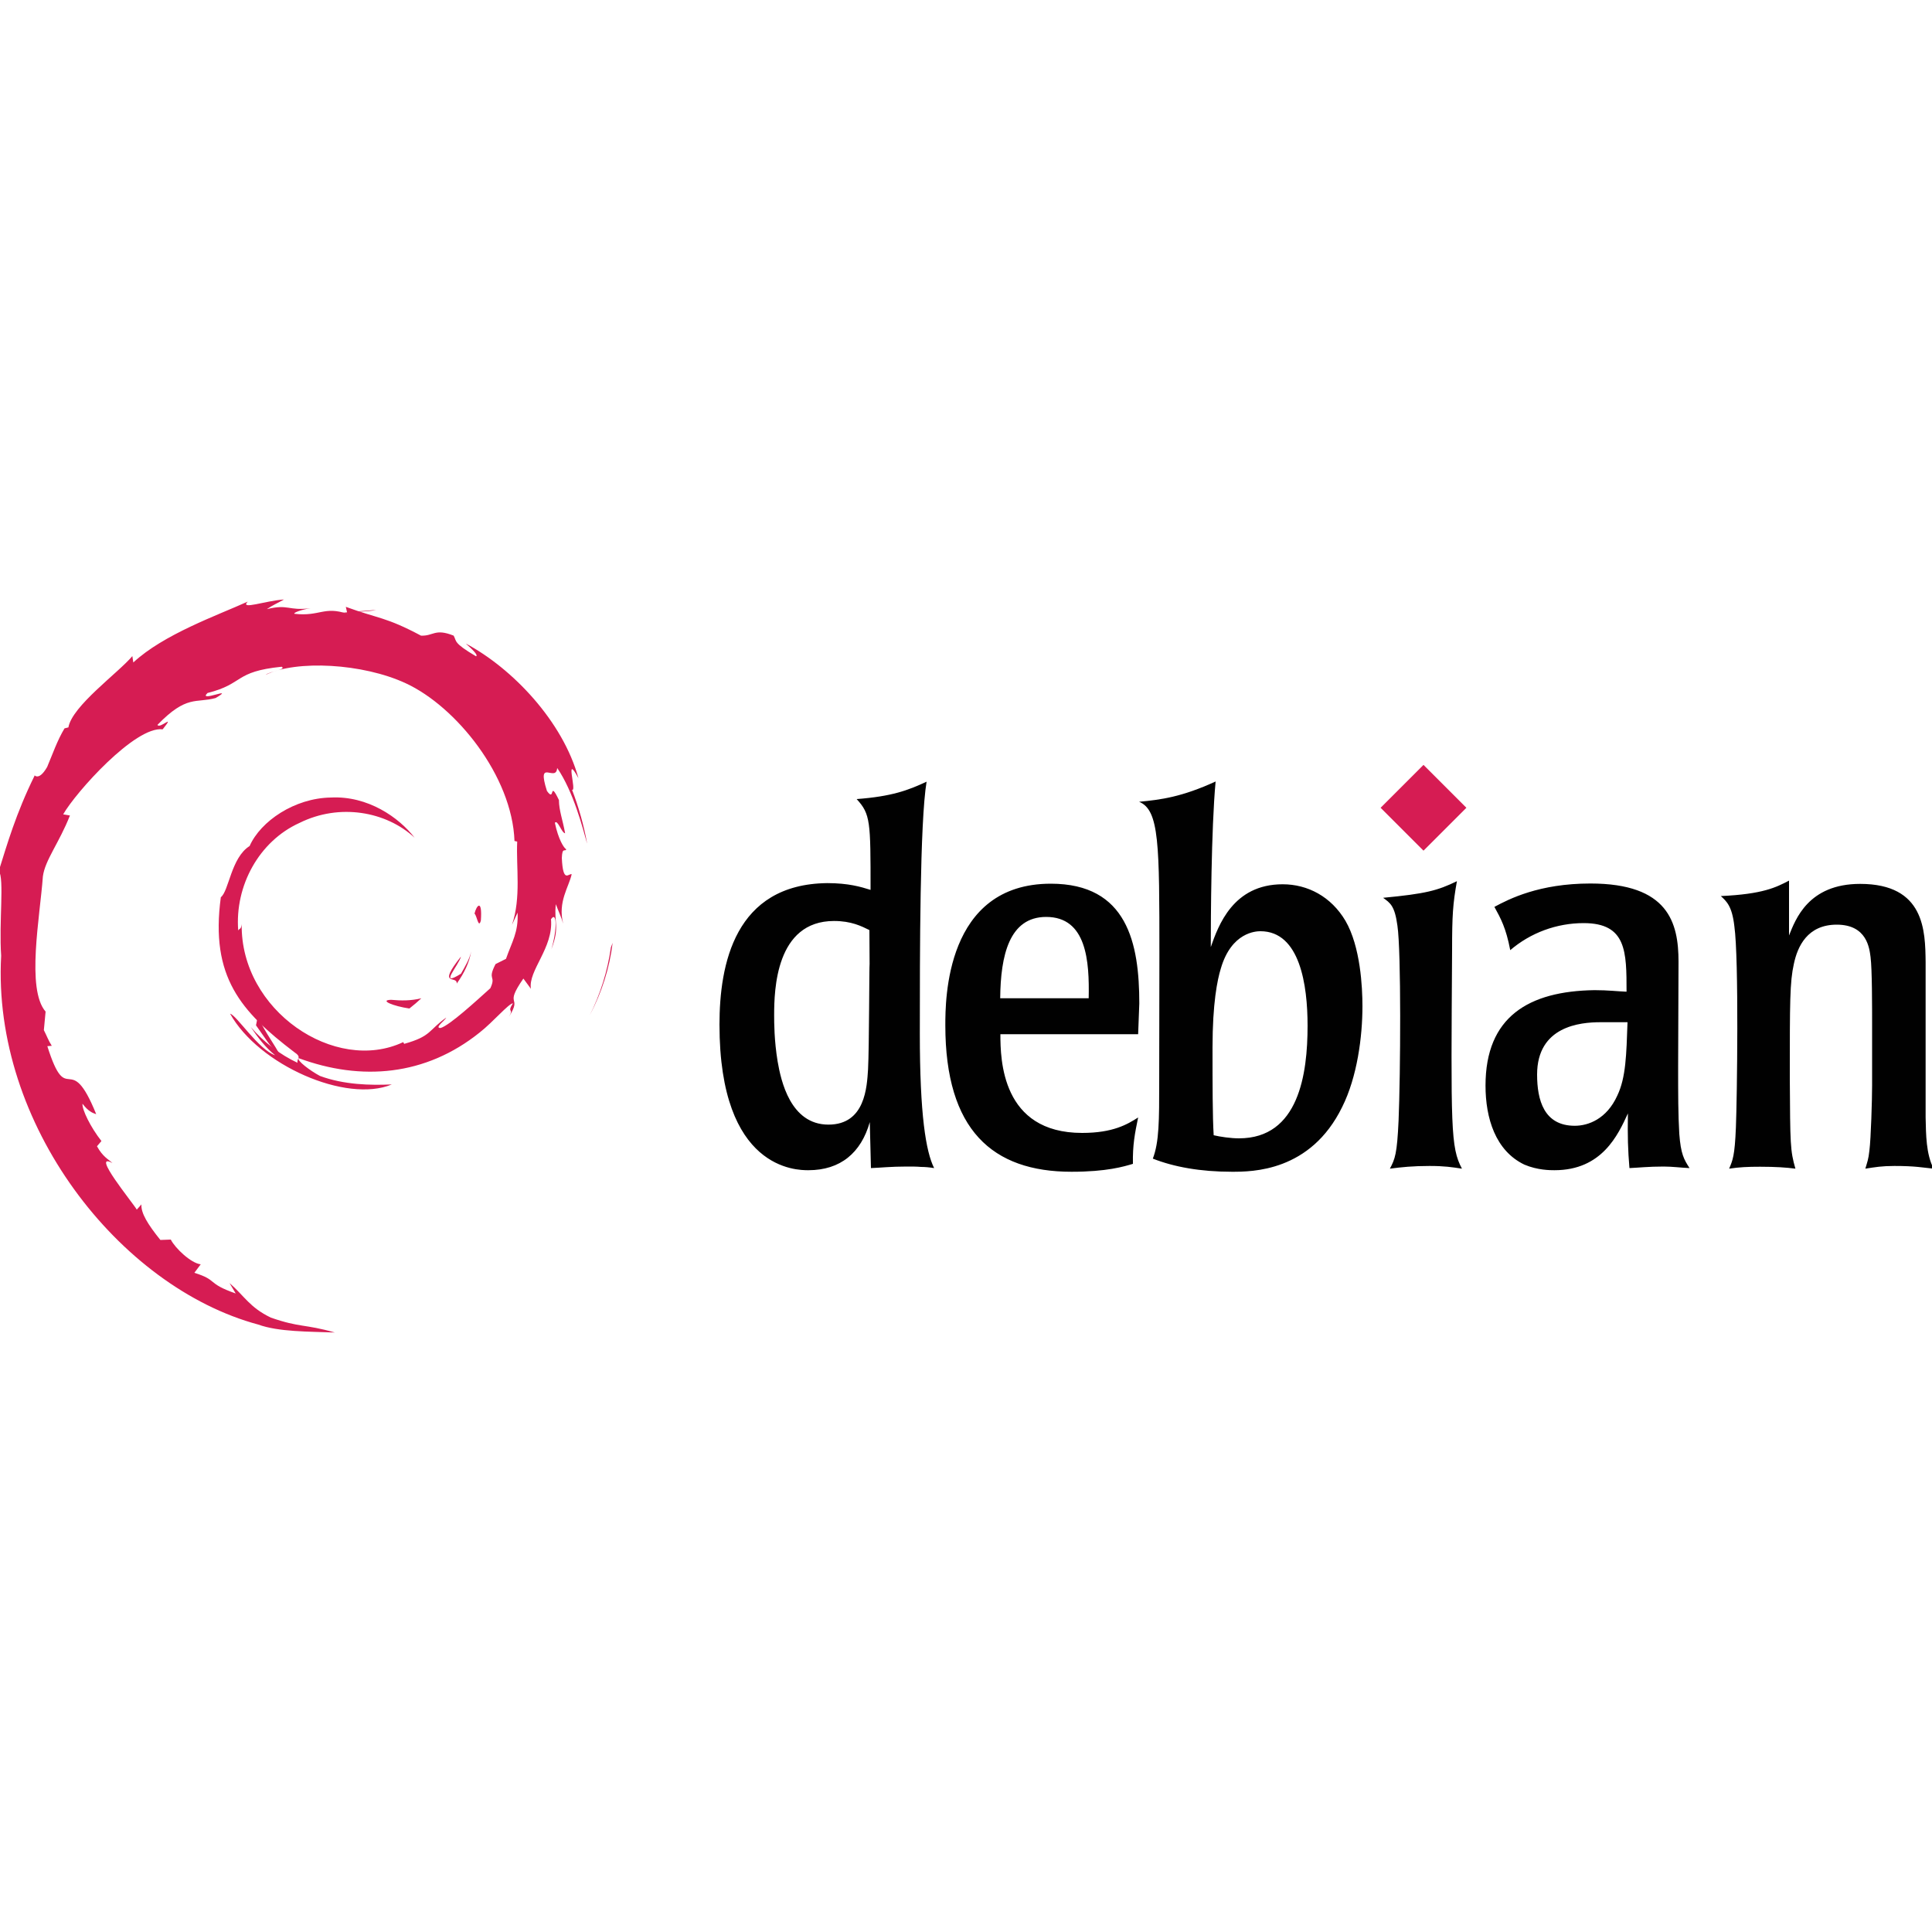
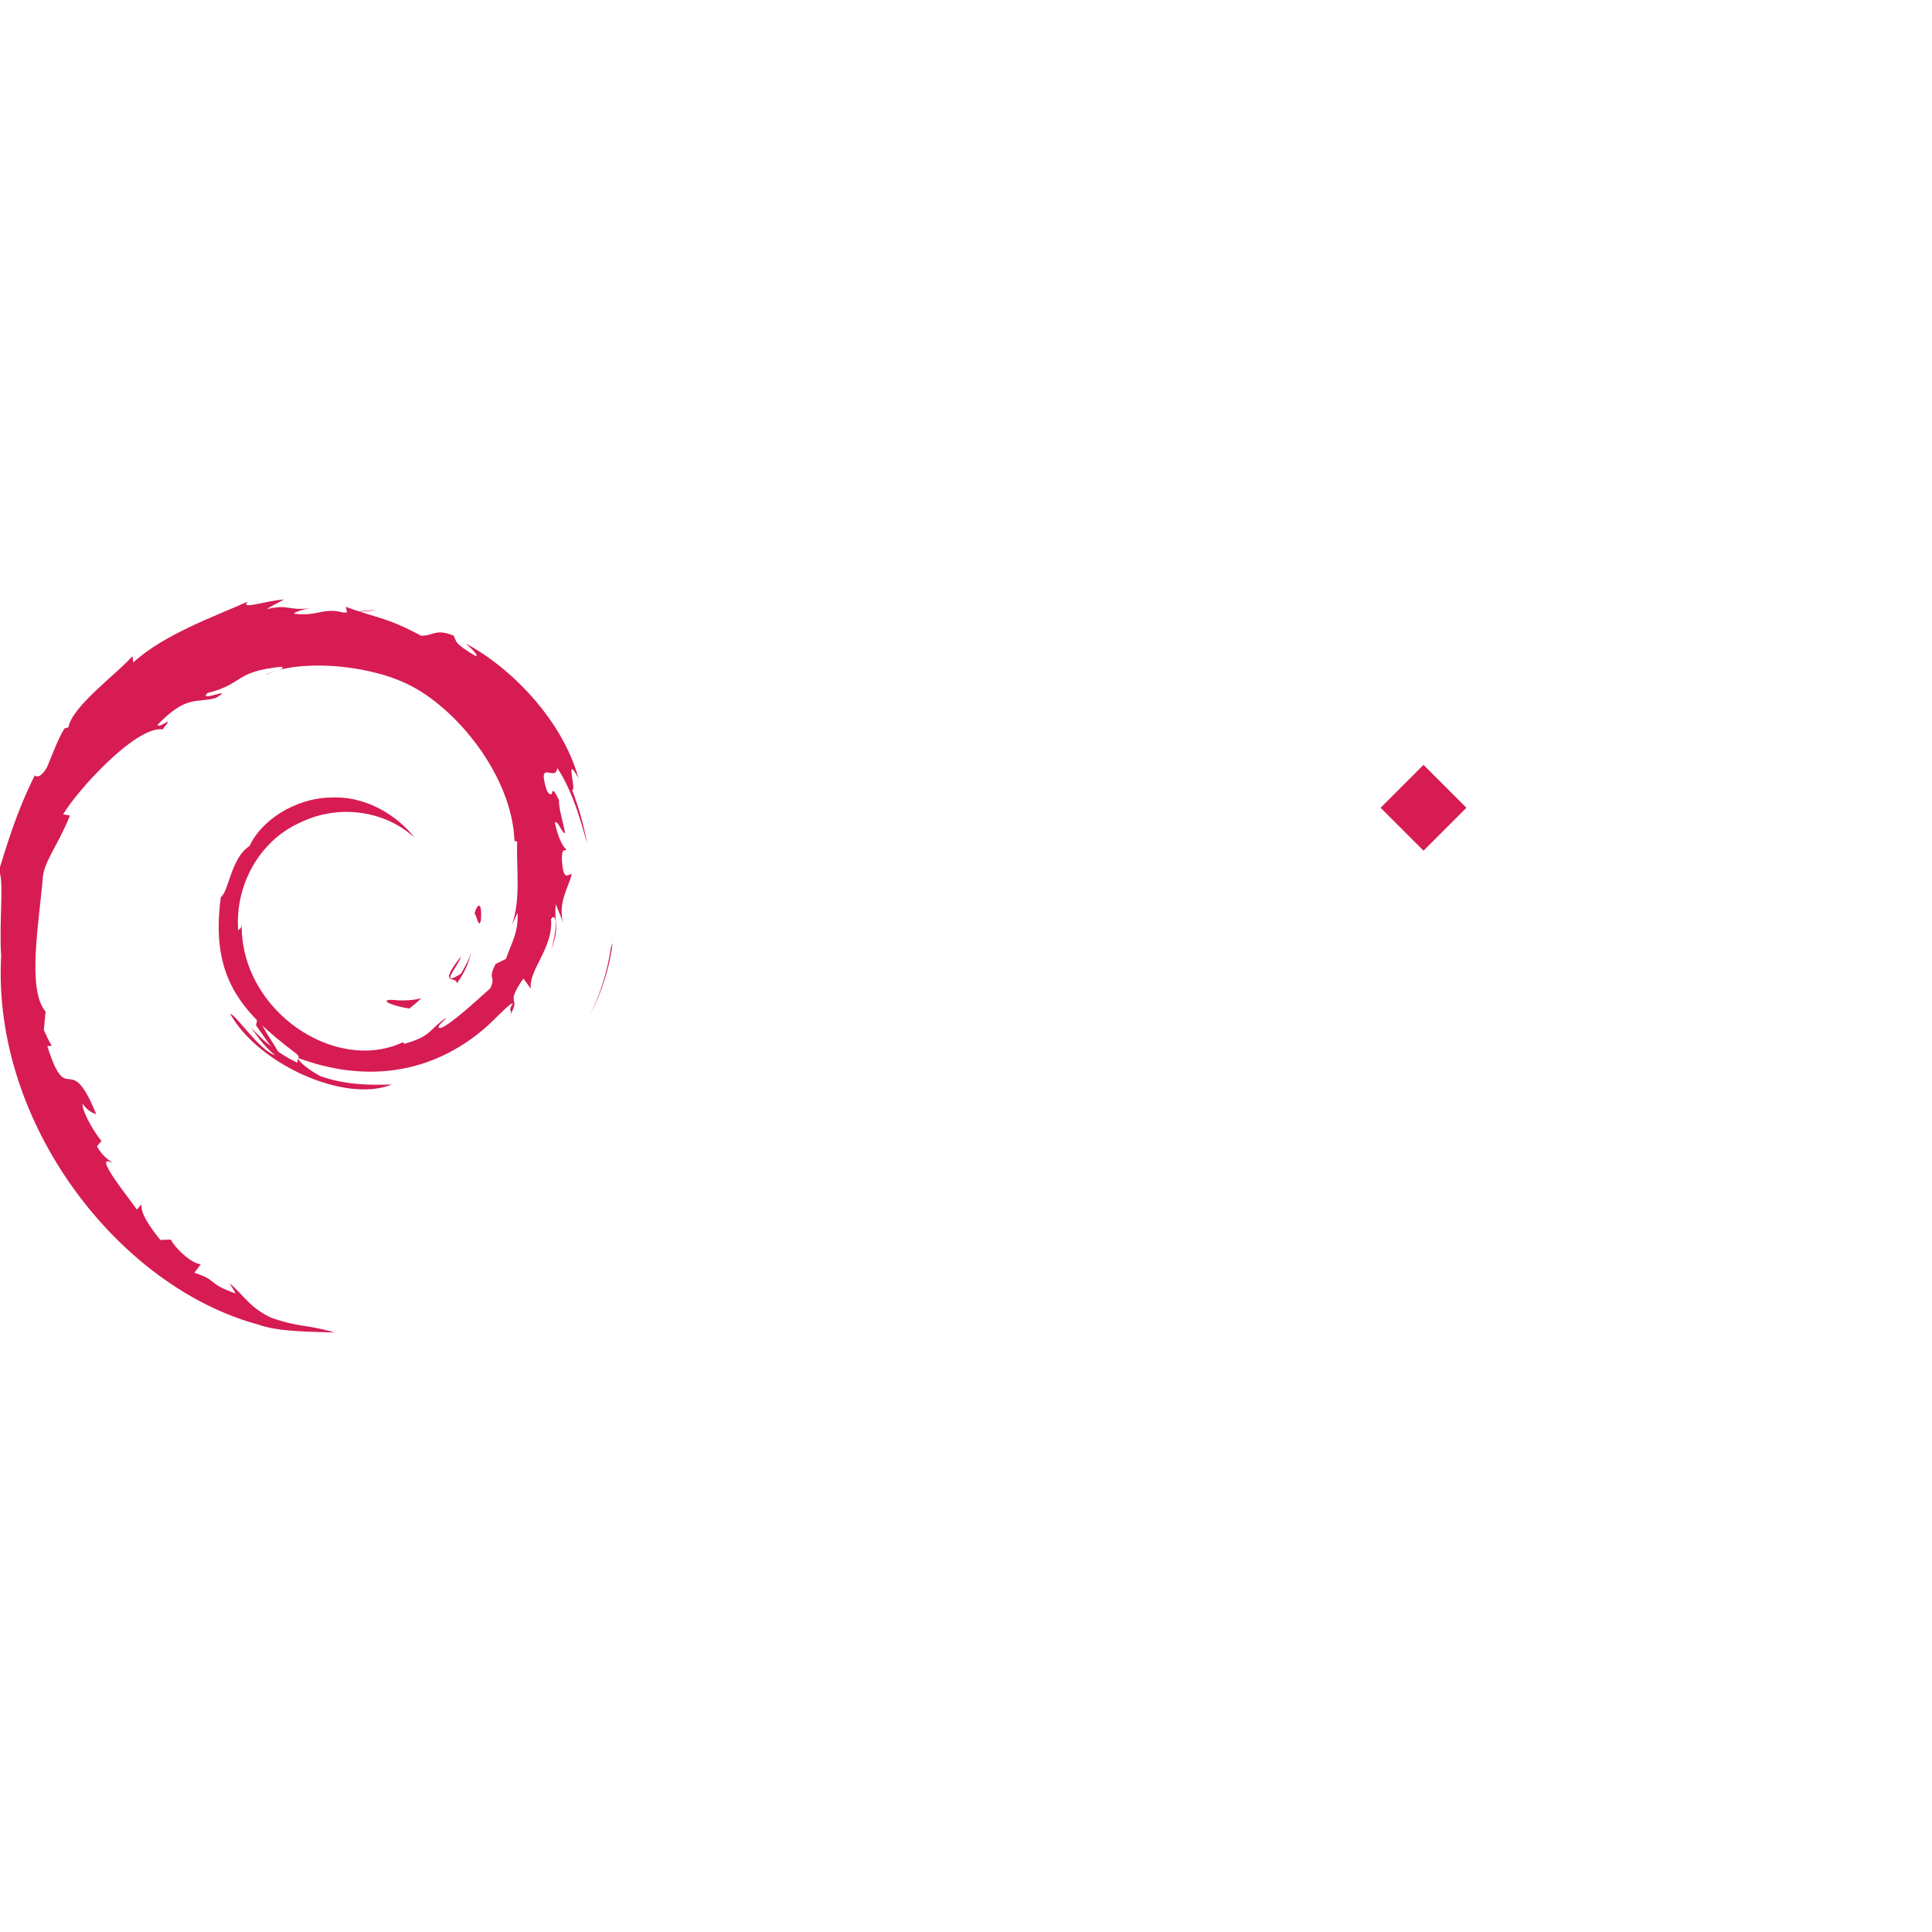
<svg xmlns="http://www.w3.org/2000/svg" version="1.1" id="Layer_1" x="0px" y="0px" viewBox="0 0 1000 1000" style="enable-background:new 0 0 1000 1000;" xml:space="preserve">
  <style type="text/css">
	.st0{fill:#D61C53;}
	.st1{fill:#010101;}
</style>
  <g>
    <g>
      <path class="st0" d="M202.4,517.5c-6.3,0.2,1.2,3.3,9.5,4.5c2.3-1.8,4.4-3.6,6.2-5.3C212.9,518,207.6,518,202.4,517.5     M236.4,509.1c3.8-5.3,6.5-10.8,7.5-16.7c-0.9,4.2-3.2,7.8-5.3,11.6c-11.9,7.4-1.1-4.4,0-8.9C225.9,511.1,236.8,504.6,236.4,509.1     M248.9,476.4c0.8-11.4-2.3-7.8-3.3-3.5C246.8,473.7,247.7,481.1,248.9,476.4 M178.4,320.7c3.3,0.6,7.4,1.1,6.8,1.8    C188.8,321.8,189.7,321,178.4,320.7 M185.2,322.7l-2.4,0.5l2.3-0.2L185.2,322.7 M267.9,472.4c0.5,10.2-3,15.2-6,23.9l-5.4,2.7    c-4.5,8.7,0.5,5.6-2.7,12.5c-6.9,6.2-21.2,19.4-25.8,20.6c-3.3,0,2.3-3.9,3-5.4c-9.3,6.5-7.5,9.6-21.8,13.6l-0.5-0.9    c-35.2,16.6-84.3-16.3-83.6-61.1c-0.3,2.9-1.1,2.1-1.8,3.3c-1.8-23,10.7-46.2,31.8-55.7c20.6-10.2,44.7-6,59.5,7.7    c-8.1-10.5-24.2-21.8-43.4-20.8c-18.7,0.3-36.3,12.2-42,25.1c-9.6,6-10.7,23.3-14.9,26.5c-5.6,41.3,10.5,59.2,37.9,80.1    c4.4,2.9,1.2,3.3,1.8,5.6c-9-4.2-17.5-10.7-24.2-18.5c3.6,5.3,7.5,10.5,12.6,14.6c-8.6-2.9-20-20.8-23.3-21.5    c14.8,26.5,60.1,46.5,83.7,36.6c-11,0.5-24.8,0.2-37.2-4.4c-5.1-2.7-12.2-8.1-11-9.2c32.4,12,65.7,9.2,93.7-13.3    c7.1-5.6,14.9-14.9,17.2-15.1c-3.3,5.1,0.6,2.4-2,6.9c7.1-11.4-3-4.7,7.4-19.7l3.9,5.3c-1.5-9.5,11.7-21.1,10.4-36    c3-4.5,3.3,5,0.2,15.5c4.5-11.7,1.2-13.6,2.3-23.3c1.2,3.3,2.9,6.8,3.8,10.1c-2.9-11.3,3-19.1,4.4-25.6c-1.5-0.6-4.5,5-5.1-8.4    c0.2-5.9,1.7-3,2.3-4.5c-1.2-0.6-4.1-5.1-5.9-13.7c1.4-2,3.5,5.3,5.3,5.4c-1.2-6.8-3.2-11.9-3.2-17.2c-5.3-11-1.8,1.5-6.2-4.7    c-5.6-17.5,4.7-4.1,5.3-11.9c8.4,12.2,13.3,31.3,15.5,39.2c-1.7-9.6-4.4-19-7.8-27.9c2.6,1.1-4.1-19.7,3.3-6    c-8-29.4-34.2-56.9-58.3-69.7c3,2.7,6.6,6,5.3,6.6c-12-7.1-9.9-7.7-11.6-10.7c-9.8-3.9-10.4,0.3-16.9,0    c-18.4-9.8-22-8.7-38.9-14.9l0.8,3.6c-12.2-4.1-14.2,1.5-27.4,0c-0.8-0.6,4.2-2.3,8.4-2.9c-11.7,1.5-11.3-2.3-22.7,0.5    c2.9-2,5.9-3.3,8.9-5c-9.6,0.6-23,5.6-18.8,1.1c-15.7,7.1-43.5,16.9-59.2,31.5l-0.5-3.3c-7.2,8.6-31.2,25.8-33.1,36.9l-2,0.5    c-3.8,6.3-6.2,13.4-9,20c-4.8,8.3-7.1,3.2-6.5,4.5c-9.6,19.4-14.3,35.8-18.5,49.2c2.9,4.4,0,26.4,1.2,44    c-4.8,87,61,171.5,133.1,190.9c10.5,3.8,26.2,3.6,39.6,4.1c-15.8-4.5-17.8-2.4-33.1-7.7c-11-5.3-13.6-11.1-21.4-17.9l3.2,5.4    c-15.4-5.4-8.9-6.8-21.4-10.7l3.3-4.4c-5-0.5-13.3-8.4-15.5-12.8l-5.4,0.2c-6.5-8.1-10.1-13.9-9.8-18.4l-2.4,2.7    c-2-3.5-24.1-30.3-12.6-24.1c-2.1-2-5-3.2-8-8.7l2.3-2.7c-5.6-7.1-10.1-16.3-9.8-19.3c3,3.9,5,4.7,7.1,5.4    c-14-34.6-14.8-2-25.3-35.2l2.3-0.2c-1.7-2.6-2.7-5.4-4.1-8.1l0.9-9.6c-10.1-11.6-2.9-49.2-1.4-70c1.1-8.4,8.4-17.3,14-31.5    l-3.5-0.6c6.5-11.4,37.3-45.8,51.5-44c6.9-8.7-1.4,0-2.7-2.3c15.2-15.7,19.9-11.1,30.1-13.9c11-6.5-9.5,2.6-4.2-2.6    c19.1-4.8,13.6-11.1,38.4-13.6c2.6,1.5-6,2.3-8.3,4.2c15.8-7.8,50.3-6,72.6,4.4c25.9,12,55,47.9,56.2,81.6l1.4,0.3    c-0.6,13.4,2.1,28.9-2.7,43.1L267.9,472.4" />
      <path class="st0" d="M133.4,526.3l-0.9,4.4c4.2,5.7,7.5,11.7,12.8,16.1C141.4,539.4,138.5,536.4,133.4,526.3 M143.2,525.8    c-2.3-2.4-3.5-5.4-5-8.3c1.4,5.1,4.2,9.5,6.9,14L143.2,525.8 M317.1,488l-0.9,2.4c-1.7,12-5.4,24.1-11,35.2    C311.4,513.9,315.5,501.1,317.1,488 M179.6,317.7c4.2-1.5,10.5-0.9,15.1-2c-5.9,0.5-11.7,0.8-17.6,1.5L179.6,317.7 M29.5,397.5    c1.1,9.2-6.9,12.6,1.8,6.6C35.8,393.9,29.3,401.4,29.5,397.5 M19.4,439.8c2-6,2.4-9.8,3.2-13.3C17,433.5,20,435,19.4,439.8" />
    </g>
-     <path class="st1" d="M372.4,530.3c0,75.4,40.1,75.4,46,75.4c16.6,0,27.3-9,31.8-24.9l0.6,23.8c5.1-0.2,10.3-0.8,18.5-0.8   c2.9,0,5.3,0,7.4,0.2c2.1,0,4.3,0.2,6.8,0.6c-4.3-8.6-7.4-27.7-7.4-69.6c0-40.7,0-109.5,3.5-130.4c-9.7,4.5-17.9,7.6-36.2,9   c7.2,7.8,7.2,11.7,7.2,47c-5.1-1.6-11.5-3.5-22.4-3.5C380.2,457.6,372.4,499.3,372.4,530.3 M450.1,498.9   c-0.2,0.2-0.2,43.3-0.8,54.6c-0.6,9-1.4,28.6-20.5,28.6c-19.7,0-24.6-22.8-26.3-32.7c-1.8-10.9-1.8-20.1-1.8-24   c0-12.9,0.8-48.7,31-48.7c9,0,14.2,2.7,18.3,4.7L450.1,498.9z M589.7,519.4c0-31.2-6.2-62-45.8-62c-54.6,0-54.6,60.4-54.6,73.3   c0,54.2,24.4,75.8,65.3,75.8c18.3,0,27.1-2.7,31.8-4.1c-0.2-9.7,1-15.8,2.7-24c-5.5,3.5-12.9,8-29,8c-41.7,0-42.3-38-42.3-51.1   h71.3L589.7,519.4 M517.7,516.7c0.2-22.2,4.7-42.1,23.8-42.1c21,0,22.4,23,22,42.1H517.7z M600,560.1c0,19.7,0,31-3.3,39.6   c10.9,4.3,24.6,6.8,40.9,6.8c10.5,0,40.7,0,57.1-33.5c7.8-15.6,10.5-36.4,10.5-52.2c0-9.7-1-30.8-8.8-44.2   c-7.4-12.5-19.5-18.9-32.5-18.9c-25.7,0-33.3,21.4-37.2,32.5c0-13.6,0.2-61.2,2.5-85.7c-17.5,8-28.1,9.4-39.6,10.5   c10.5,4.3,10.5,22,10.5,79.5L600,560.1 M676.8,530.9c0,24.9-4.5,58.3-35.5,58.3c-4.3,0-9.7-0.8-13.1-1.6   c-0.6-9.7-0.6-26.3-0.6-45.4c0-23,2.5-35.1,4.3-40.9c5.5-18.9,18.3-19.3,20.5-19.3C672.9,482,676.8,510,676.8,530.9L676.8,530.9z    M756.7,604.9c-5.3-0.8-9-1.4-16.8-1.4c-8.6,0-14.4,0.6-20.5,1.4c2.7-5.1,3.7-7.6,4.5-24.9c1-23.8,1.4-87.5-0.6-100.9   c-1.4-10.3-3.7-11.7-7.4-14.4c22-2.1,28.1-3.7,38.2-8.6c-2.1,11.7-2.5,17.7-2.5,35.5C751,583.9,750.8,593.8,756.7,604.9    M768.9,561.9c0,16.8,5.1,33.7,20.1,40.9c6.8,2.9,13.4,2.9,15.6,2.9c24.6,0,32.9-18.3,38-29.4c-0.2,11.7,0,18.9,0.8,28.3   c4.7-0.2,9.7-0.8,17.7-0.8c4.5,0,8.8,0.6,13.4,0.8c-2.9-4.5-4.5-7.2-5.3-17.7c-0.6-10.1-0.6-20.3-0.6-34.5l0.2-54.6   c0-20.3-5.3-40.5-45.6-40.5c-26.5,0-42.1,8-49.7,12.1c3.3,6,6,10.9,8.2,22.4c10.5-9,24-14,38-14c22.2,0,22.2,14.8,22.2,35.5   c-5.1-0.2-9.4-0.8-16.6-0.8C791.3,513,768.9,526.2,768.9,561.9 M842.4,529.1c-0.6,16.8-0.8,28.6-5.3,38c-5.5,12.1-15,15.6-22,15.6   c-16,0-19.5-13.4-19.5-26.5c0-25.1,22.4-27.1,32.7-27.1L842.4,529.1z M996.7,578.4c0.2,9,0.2,18.7,4.1,26.5   c-6-0.6-9.4-1.4-20.3-1.4c-6.4,0-9.9,0.6-15,1.4c1-3.5,1.6-4.7,2.1-9.4c0.8-6.2,1.4-26.7,1.4-33.9v-29c0-12.5,0-30.8-0.8-37.2   c-0.6-4.5-1.8-16.8-17.5-16.8c-15.2,0-20.3,11.3-22.2,20.3c-2.1,9.4-2.1,19.5-2.1,59.2c0.2,34.3,0.2,37.4,2.9,46.8   c-4.5-0.6-10.1-1-18.3-1c-6.4,0-10.7,0.2-16,1c1.8-4.3,2.9-6.4,3.5-21.4c0.6-14.8,1.6-87.1-0.8-104.1c-1.2-10.5-4.1-12.9-7-15.6   c21.8-1,28.6-4.5,35.3-8v28.4c3.3-8.2,9.9-26.7,36.8-26.7c33.5,0,33.7,24.4,33.9,40.5L996.7,578.4" />
-     <path class="st0" d="M759,418.1l-22.2,22.2l-22.2-22.2l22.2-22.2L759,418.1" />
+     <path class="st0" d="M759,418.1l-22.2,22.2l-22.2-22.2l22.2-22.2" />
  </g>
</svg>